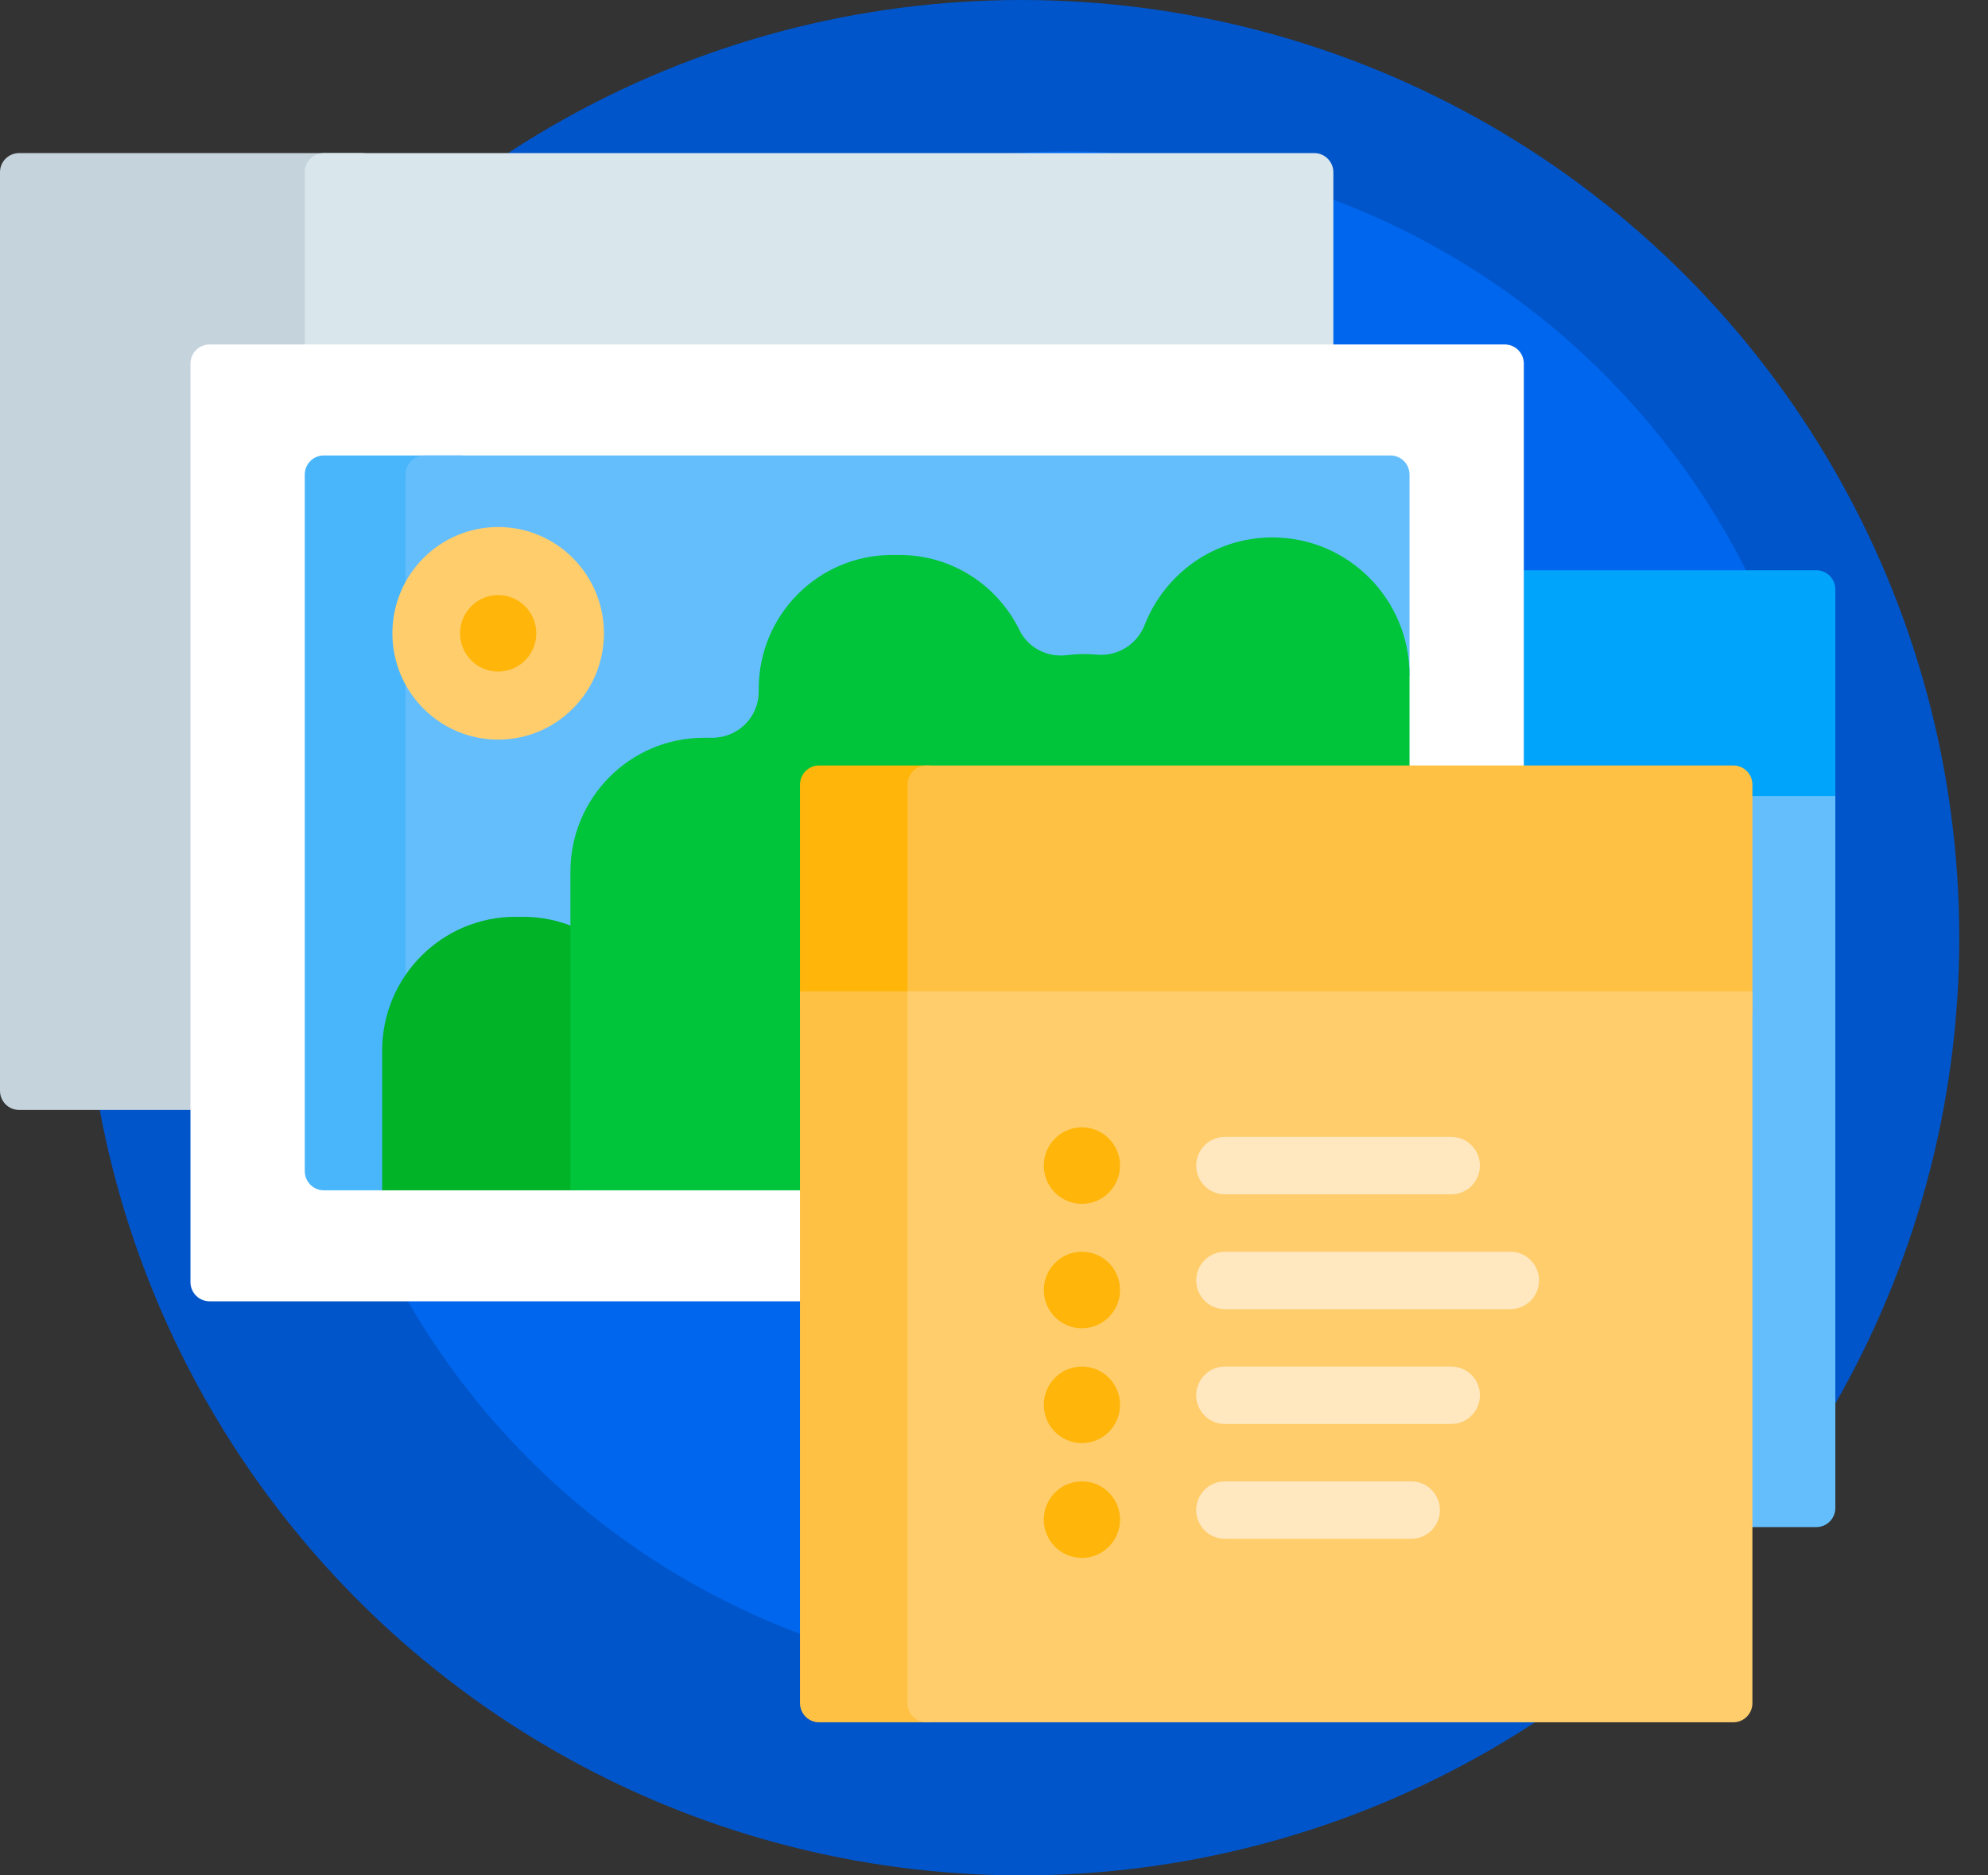
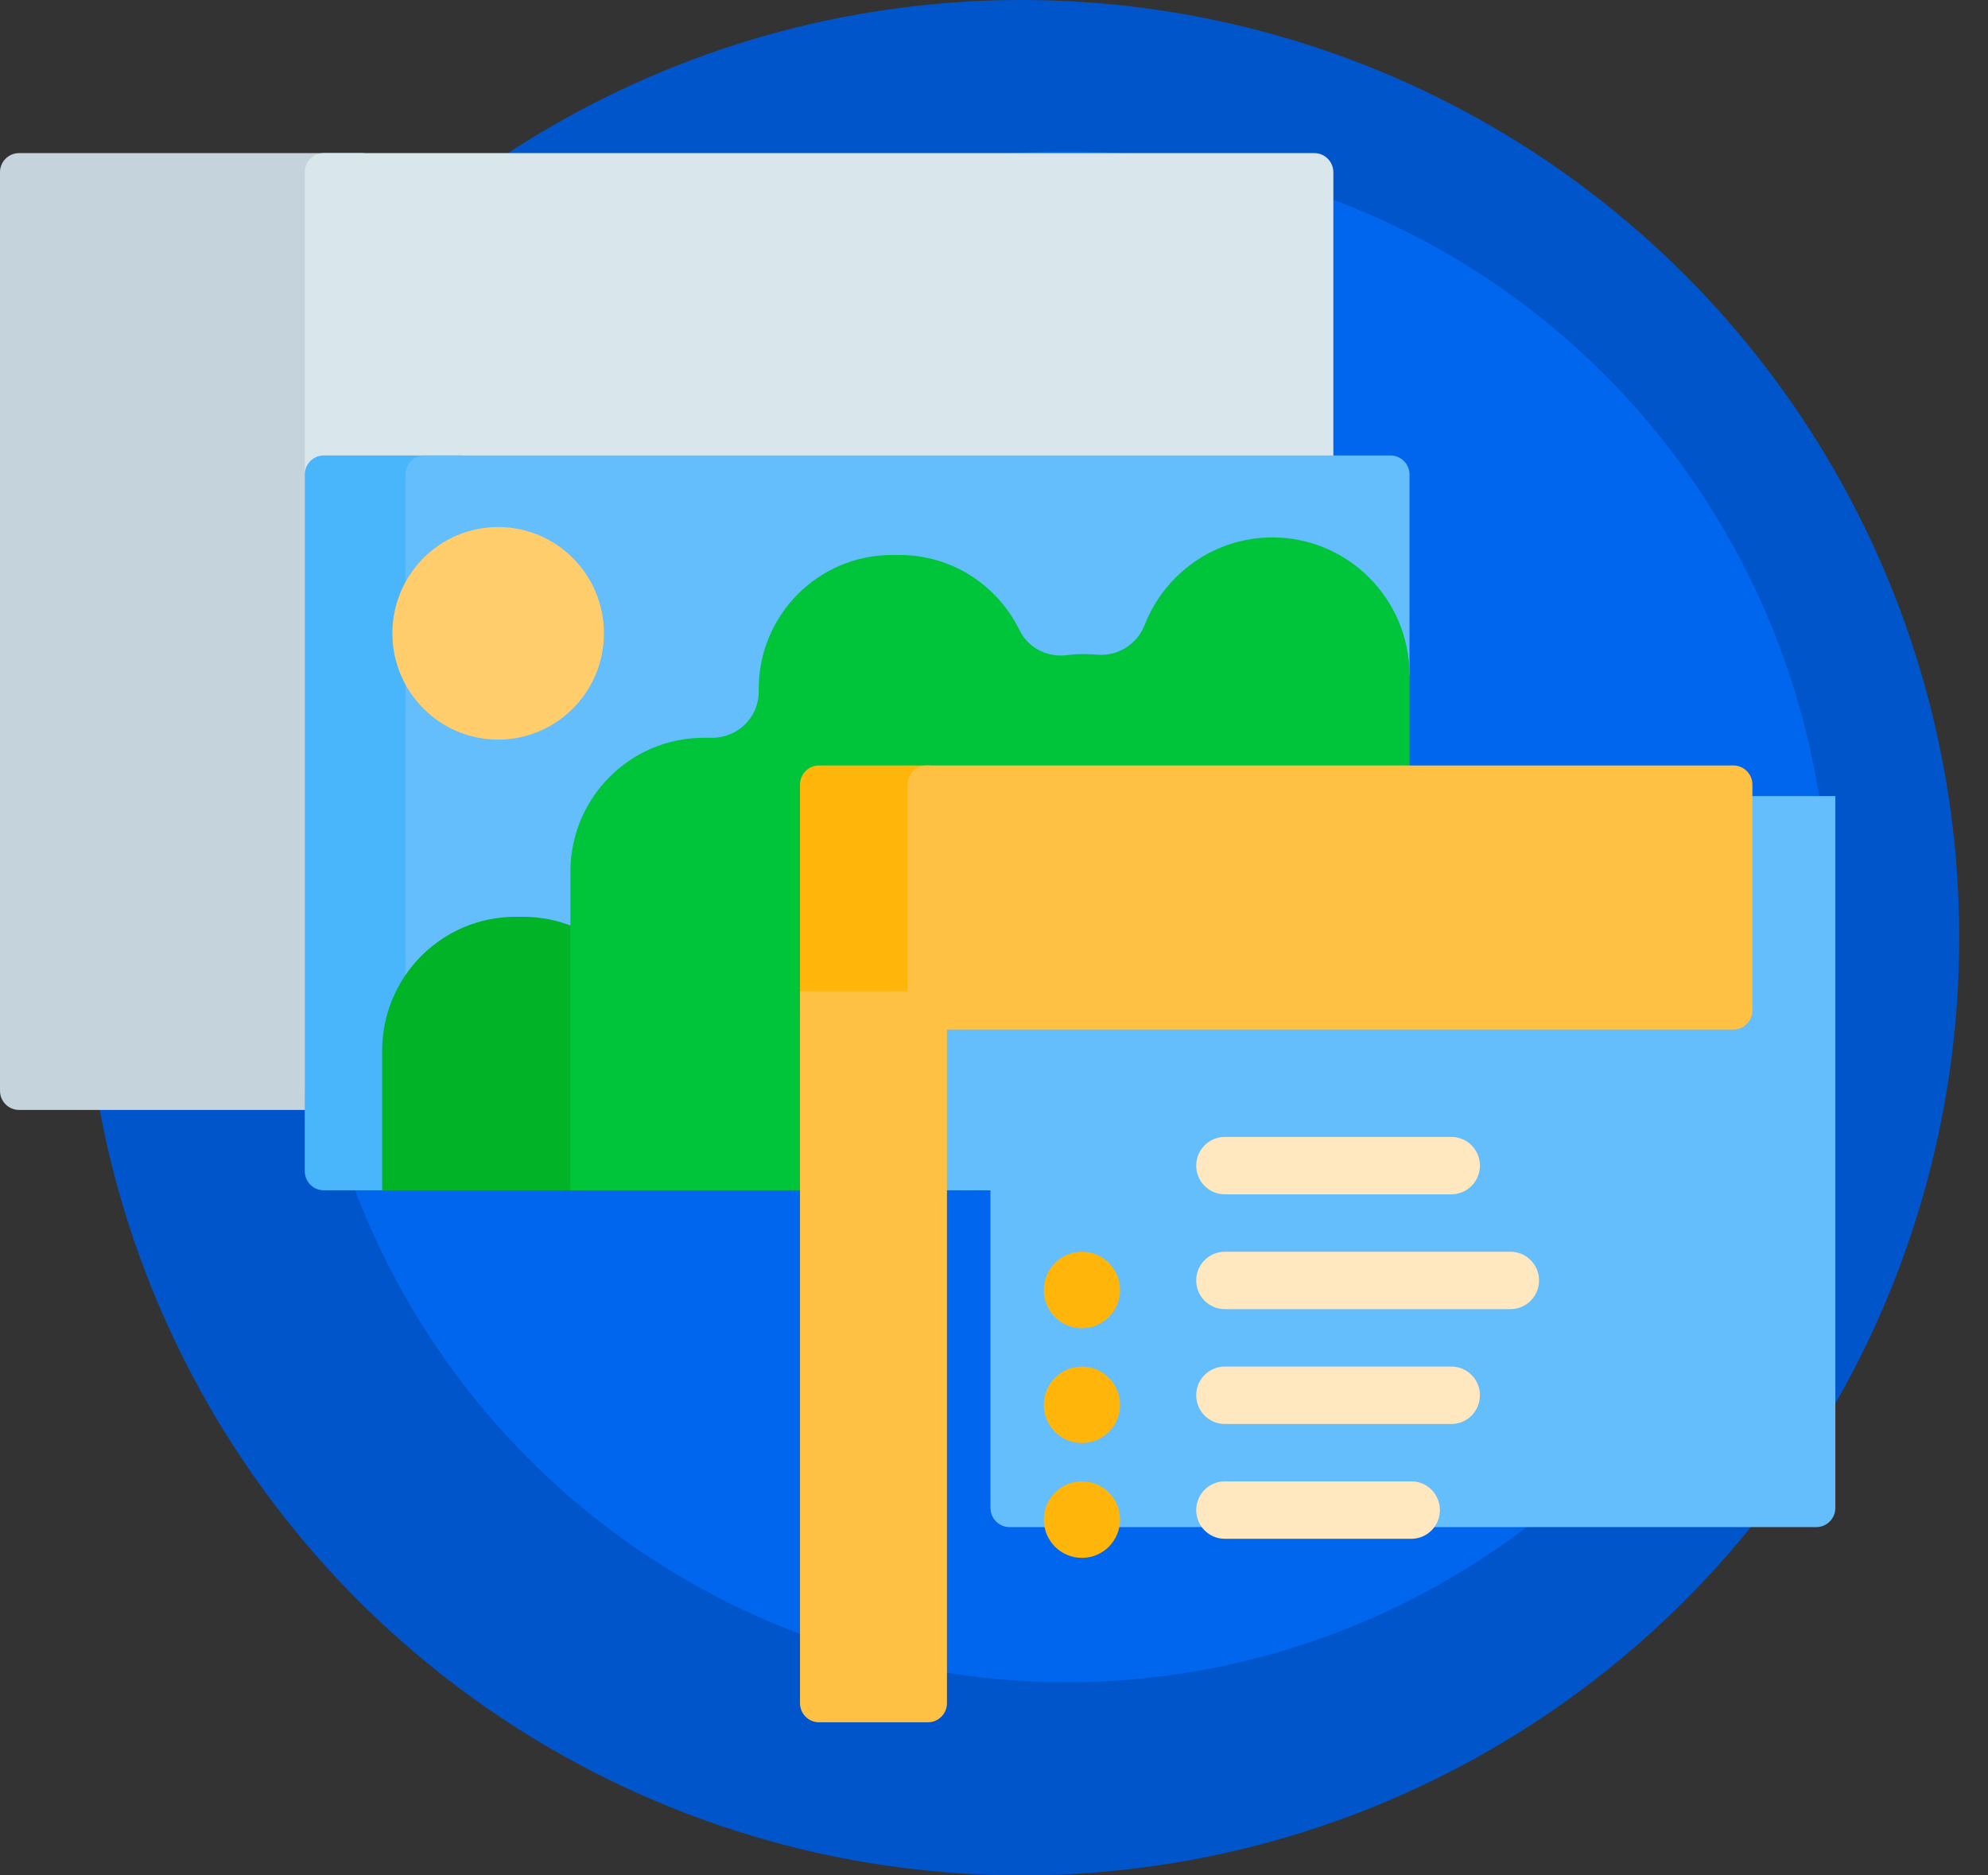
<svg xmlns="http://www.w3.org/2000/svg" width="53px" height="50px" viewBox="0 0 53 50" version="1.1">
  <rect x="0" y="0" width="53" height="50" fill="#333333" stroke="none" />
  <title>mood-board@1x</title>
  <g id="页面-1" stroke="none" stroke-width="1" fill="none" fill-rule="evenodd">
    <g id="首页" transform="translate(-172, -3715)" fill-rule="nonzero">
      <g id="编组-21" transform="translate(0, 3152)">
        <g id="编组-22" transform="translate(120, 525)">
          <g id="mood-board" transform="translate(52, 38)">
            <circle id="椭圆形" fill="#0055CA" cx="27.234" cy="25" r="25" />
            <ellipse id="椭圆形" fill="#0066ED" cx="28.438" cy="24.443" rx="20.312" ry="20.408" />
-             <path d="M26.914,15.204 L48.423,15.204 C48.703,15.204 48.93,15.433 48.93,15.714 L48.93,21.267 C48.93,21.807 48.495,22.245 47.958,22.245 L26.914,22.245 C26.634,22.245 26.406,22.016 26.406,21.735 L26.406,15.714 C26.406,15.433 26.634,15.204 26.914,15.204 L26.914,15.204 Z" id="路径" fill="#00A4FB" />
            <path d="M26.406,21.224 L48.93,21.224 L48.93,40.204 C48.93,40.486 48.703,40.714 48.423,40.714 L26.914,40.714 C26.634,40.714 26.406,40.486 26.406,40.204 L26.406,21.224 Z" id="路径" fill="#65BEFC" />
            <path d="M0.508,4.082 L9.648,4.082 C9.929,4.082 10.156,4.31 10.156,4.592 L10.156,29.082 C10.156,29.363 9.929,29.592 9.648,29.592 L0.508,29.592 C0.227,29.592 0,29.363 0,29.082 L0,4.592 C0,4.31 0.227,4.082 0.508,4.082 Z" id="路径" fill="#C5D3DD" />
            <path d="M8.633,4.082 L35.039,4.082 C35.319,4.082 35.547,4.31 35.547,4.592 L35.547,29.082 C35.547,29.363 35.319,29.592 35.039,29.592 L8.633,29.592 C8.352,29.592 8.125,29.363 8.125,29.082 L8.125,4.592 C8.125,4.31 8.352,4.082 8.633,4.082 Z" id="路径" fill="#D9E7EC" />
-             <path d="M5.586,9.184 L40.117,9.184 C40.398,9.184 40.625,9.412 40.625,9.694 L40.625,34.184 C40.625,34.465 40.398,34.694 40.117,34.694 L5.586,34.694 C5.306,34.694 5.078,34.465 5.078,34.184 L5.078,9.694 C5.078,9.412 5.306,9.184 5.586,9.184 Z" id="路径" fill="#FFFFFF" />
            <path d="M8.633,12.143 L12.289,12.143 C12.569,12.143 12.797,12.371 12.797,12.653 L12.797,29.234 C12.797,30.615 11.682,31.735 10.307,31.735 L8.633,31.735 C8.352,31.735 8.125,31.506 8.125,31.224 L8.125,12.653 C8.125,12.371 8.352,12.143 8.633,12.143 L8.633,12.143 Z" id="路径" fill="#49B6FC" />
            <path d="M11.319,12.143 L37.07,12.143 C37.351,12.143 37.578,12.371 37.578,12.653 L37.578,18.002 L36.461,18.724 L36.461,31.224 C36.461,31.506 36.234,31.735 35.953,31.735 L23.287,31.735 L22.852,29.203 L11.319,29.203 C11.038,29.203 10.811,28.975 10.811,28.693 L10.811,12.653 C10.811,12.371 11.038,12.143 11.319,12.143 Z" id="路径" fill="#65BEFC" />
            <path d="M13.945,24.443 L13.742,24.443 C11.779,24.443 10.188,26.042 10.188,28.015 L10.188,31.735 L15.207,31.735 C16.474,31.735 17.5,30.703 17.5,29.431 L17.5,28.015 C17.5,26.042 15.909,24.443 13.945,24.443 L13.945,24.443 Z" id="路径" fill="#00B327" />
            <path d="M33.922,14.328 C32.375,14.328 31.052,15.294 30.518,16.658 C30.313,17.182 29.797,17.505 29.238,17.453 C29.128,17.443 29.015,17.438 28.902,17.438 C28.747,17.438 28.595,17.448 28.445,17.467 C27.923,17.532 27.41,17.275 27.18,16.801 C26.602,15.614 25.388,14.796 23.984,14.796 L23.781,14.796 C21.818,14.796 20.227,16.395 20.227,18.367 L20.227,18.441 C20.227,19.13 19.664,19.673 18.978,19.67 C18.974,19.67 18.969,19.67 18.965,19.67 L18.762,19.67 C16.799,19.67 15.207,21.269 15.207,23.241 L15.207,31.735 L22.52,31.735 L22.52,25.789 C22.912,25.938 23.337,26.02 23.781,26.02 L23.984,26.02 C24.735,26.02 25.431,25.787 26.005,25.388 C26.674,26.259 27.723,26.82 28.902,26.82 C30.236,26.82 31.403,26.102 32.042,25.03 C32.591,25.362 33.234,25.552 33.922,25.552 C35.941,25.552 37.578,23.908 37.578,21.879 L37.578,18.001 C37.578,15.973 35.941,14.328 33.922,14.328 Z" id="路径" fill="#00C53B" />
            <path d="M21.836,20.408 L24.738,20.408 C25.019,20.408 25.246,20.637 25.246,20.918 L25.246,26.939 C25.246,27.221 25.019,27.449 24.738,27.449 L21.836,27.449 C21.556,27.449 21.328,27.221 21.328,26.939 L21.328,20.918 C21.328,20.637 21.556,20.408 21.836,20.408 Z" id="路径" fill="#FFB509" />
            <path d="M24.702,20.408 L46.211,20.408 C46.491,20.408 46.719,20.637 46.719,20.918 L46.719,26.939 C46.719,27.221 46.491,27.449 46.211,27.449 L24.702,27.449 C24.422,27.449 24.195,27.221 24.195,26.939 L24.195,20.918 C24.195,20.637 24.422,20.408 24.702,20.408 Z" id="路径" fill="#FFC143" />
            <path d="M21.328,26.429 L24.344,26.429 C24.842,26.429 25.246,26.834 25.246,27.335 L25.246,45.408 C25.246,45.69 25.019,45.918 24.738,45.918 L21.836,45.918 C21.556,45.918 21.328,45.69 21.328,45.408 L21.328,26.429 Z" id="路径" fill="#FFC143" />
-             <path d="M24.195,26.429 L46.719,26.429 L46.719,45.408 C46.719,45.69 46.491,45.918 46.211,45.918 L24.702,45.918 C24.422,45.918 24.195,45.69 24.195,45.408 L24.195,26.429 Z" id="路径" fill="#FFCD6B" />
            <ellipse id="椭圆形" fill="#FFCD6B" cx="13.281" cy="16.885" rx="2.82" ry="2.834" />
-             <ellipse id="椭圆形" fill="#FFB509" cx="13.281" cy="16.885" rx="1.016" ry="1.02" />
            <path d="M38.694,37.965 L32.652,37.965 C32.232,37.965 31.891,37.622 31.891,37.199 C31.891,36.777 32.232,36.434 32.652,36.434 L38.694,36.434 C39.114,36.434 39.455,36.777 39.455,37.199 C39.455,37.622 39.114,37.965 38.694,37.965 Z" id="路径" fill="#FFE7BF" />
            <path d="M37.627,41.026 L32.652,41.026 C32.232,41.026 31.891,40.683 31.891,40.261 C31.891,39.838 32.232,39.495 32.652,39.495 L37.627,39.495 C38.047,39.495 38.388,39.838 38.388,40.261 C38.388,40.683 38.047,41.026 37.627,41.026 Z" id="路径" fill="#FFE7BF" />
            <path d="M38.694,31.842 L32.652,31.842 C32.232,31.842 31.891,31.499 31.891,31.077 C31.891,30.654 32.232,30.312 32.652,30.312 L38.694,30.312 C39.114,30.312 39.455,30.654 39.455,31.077 C39.455,31.499 39.114,31.842 38.694,31.842 Z" id="路径" fill="#FFE7BF" />
            <path d="M40.27,34.903 L32.652,34.903 C32.232,34.903 31.891,34.561 31.891,34.138 C31.891,33.715 32.232,33.373 32.652,33.373 L40.27,33.373 C40.69,33.373 41.031,33.715 41.031,34.138 C41.031,34.561 40.69,34.903 40.27,34.903 Z" id="路径" fill="#FFE7BF" />
            <g id="编组" transform="translate(27.828, 30.056)" fill="#FFB509">
-               <ellipse id="椭圆形" cx="1.016" cy="1.02" rx="1.016" ry="1.02" />
              <ellipse id="椭圆形" cx="1.016" cy="4.337" rx="1.016" ry="1.02" />
              <ellipse id="椭圆形" cx="1.016" cy="7.398" rx="1.016" ry="1.02" />
              <ellipse id="椭圆形" cx="1.016" cy="10.459" rx="1.016" ry="1.02" />
            </g>
          </g>
        </g>
      </g>
    </g>
  </g>
</svg>